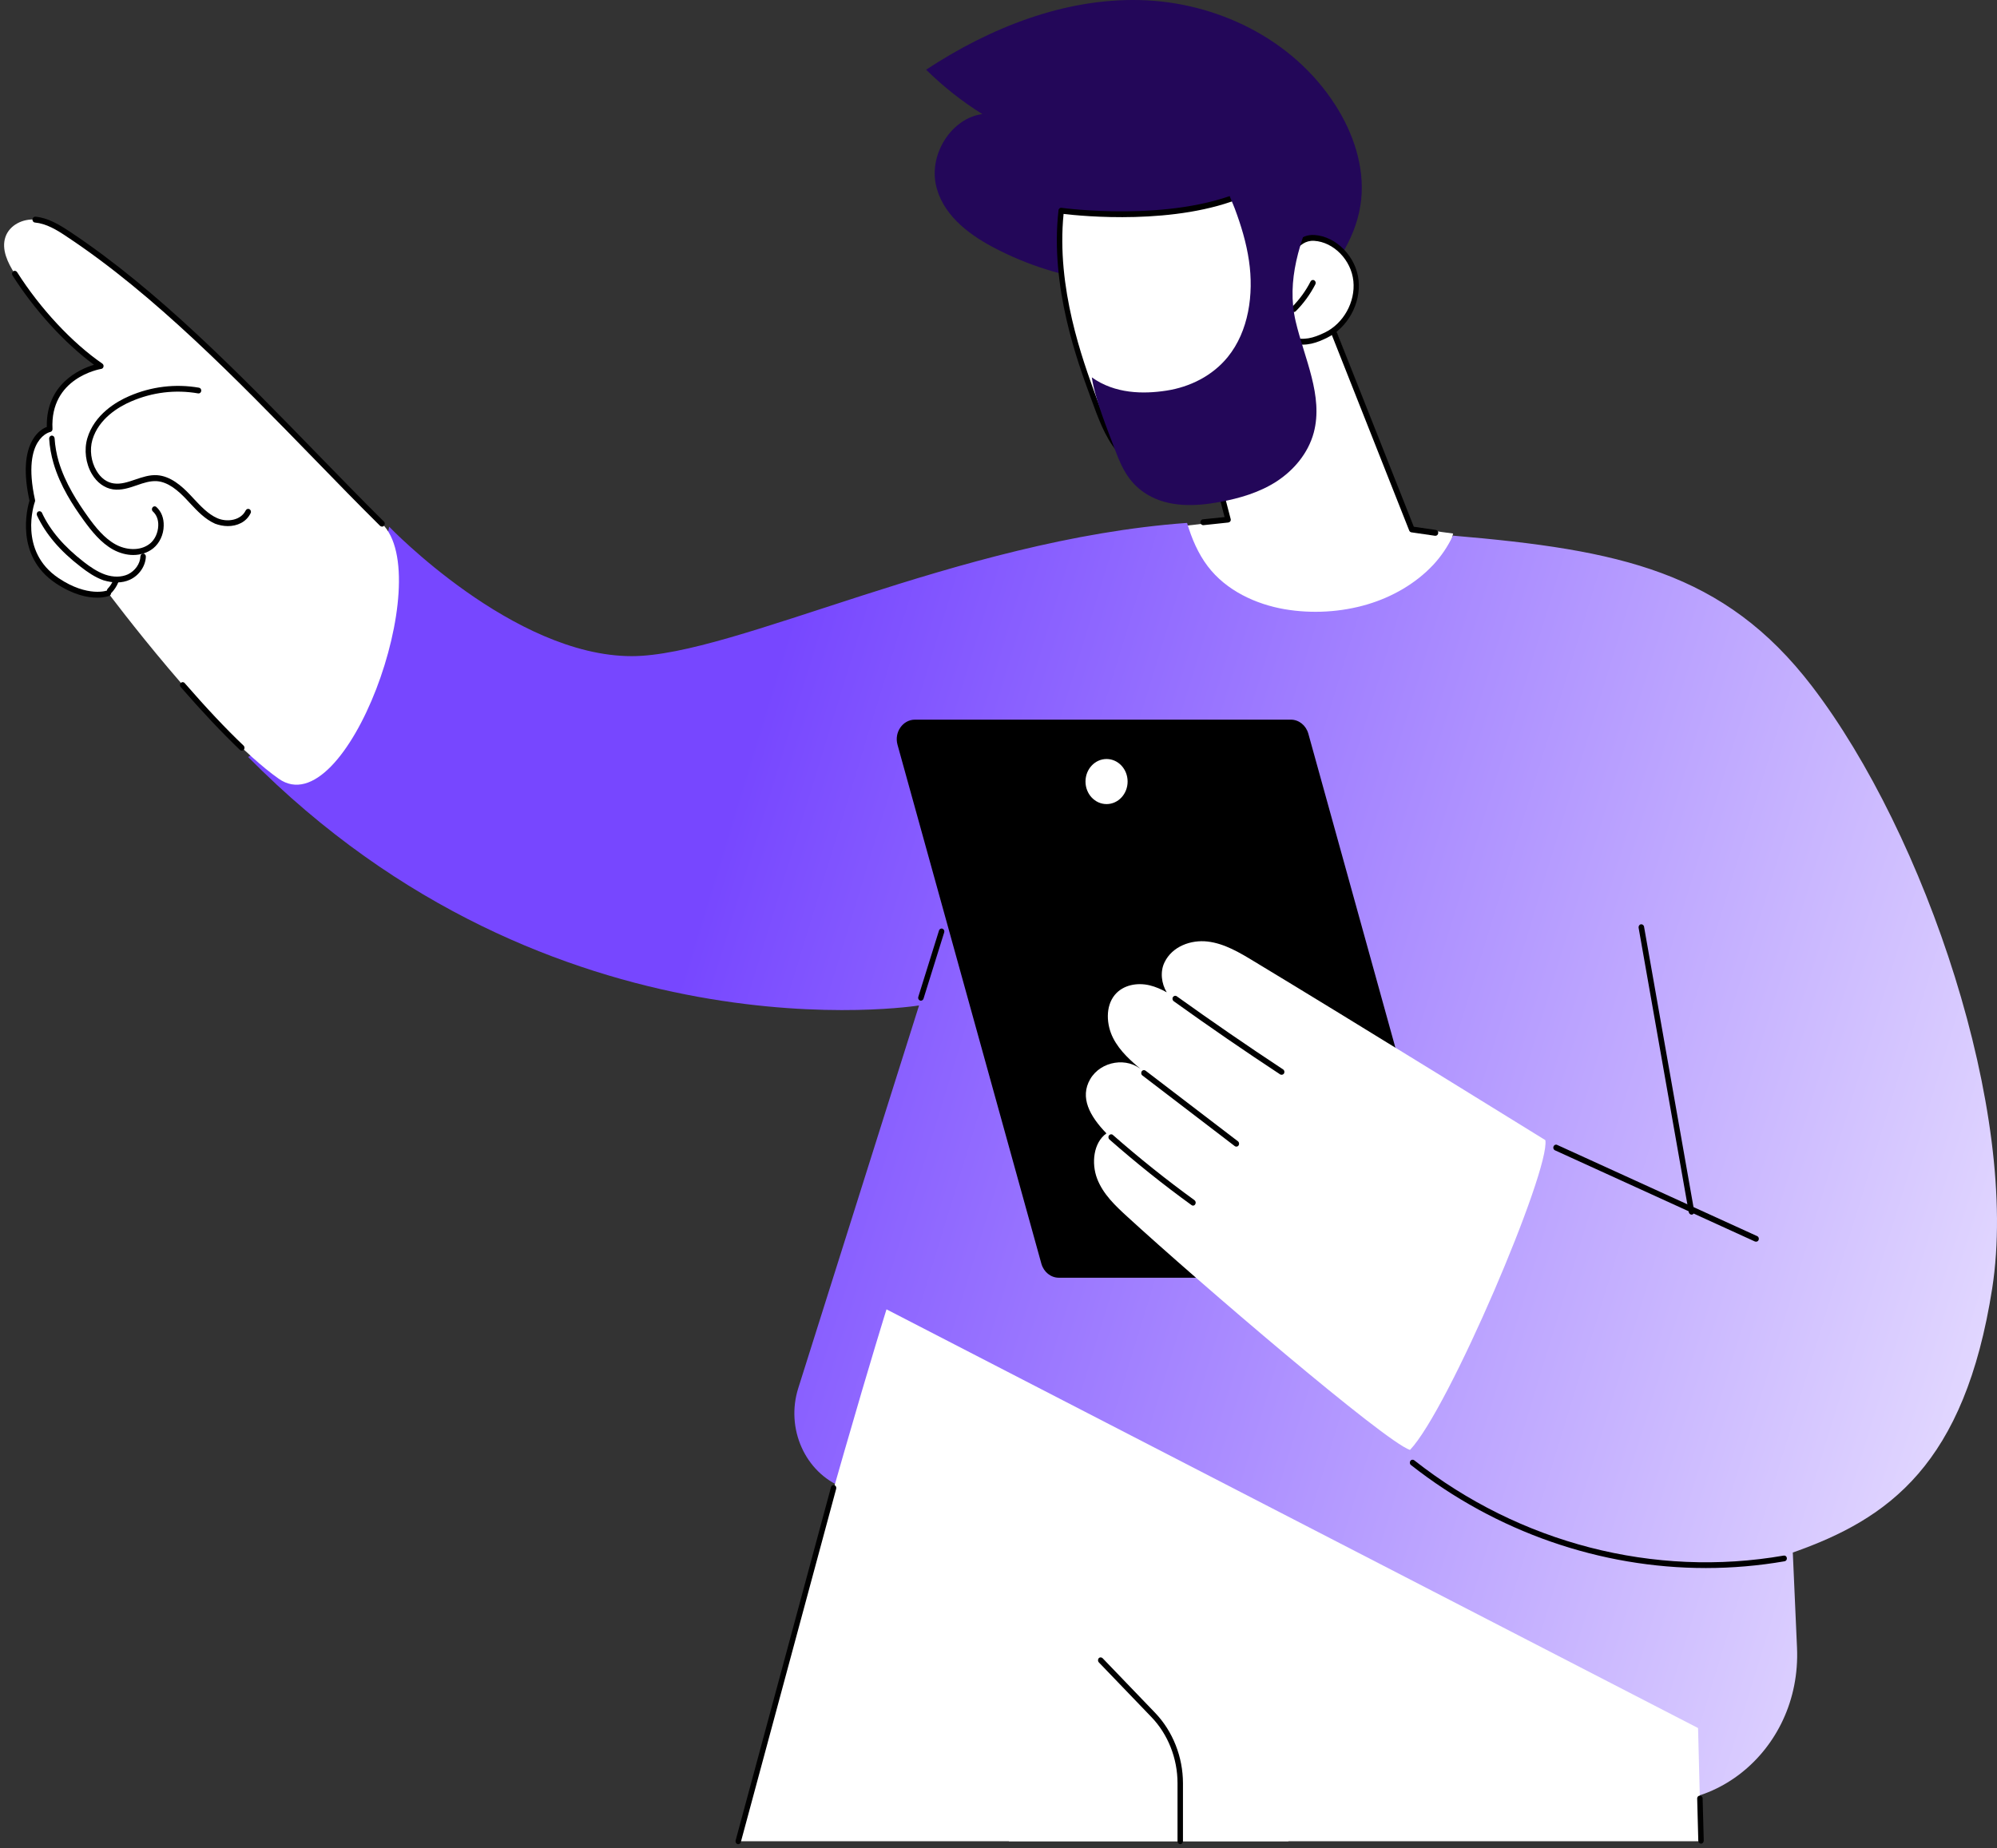
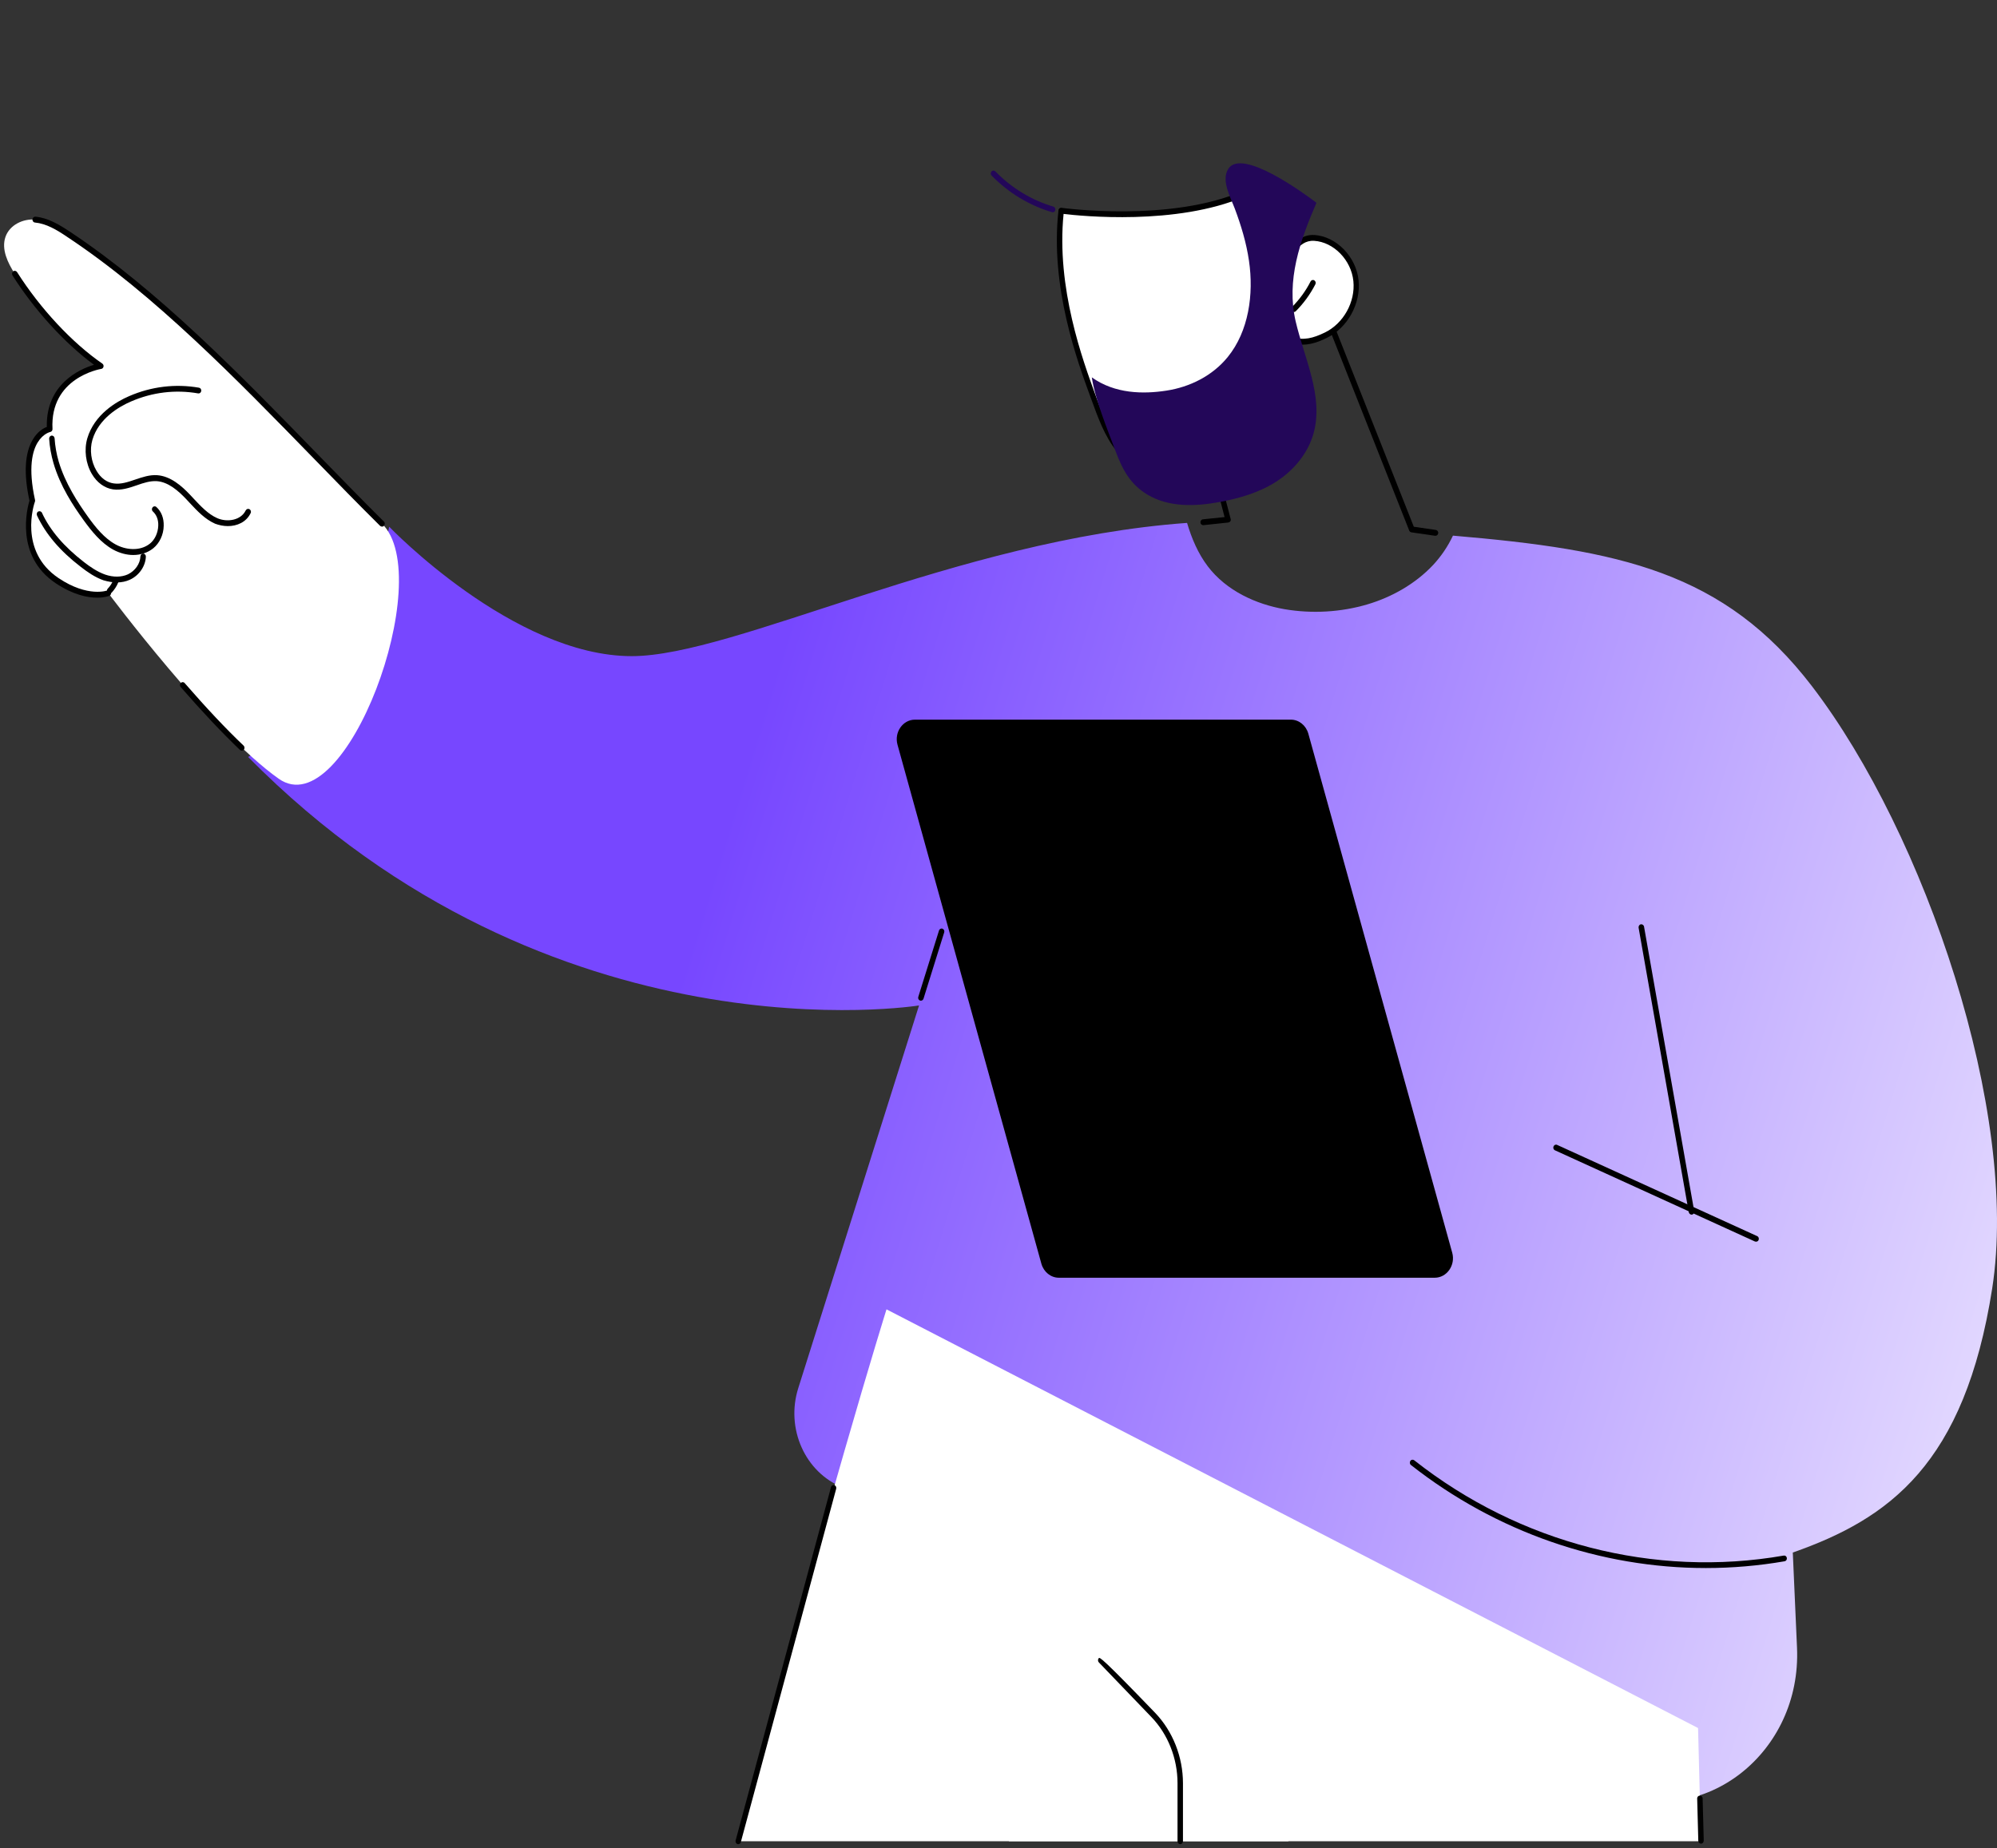
<svg xmlns="http://www.w3.org/2000/svg" width="242" height="224" viewBox="0 0 242 224" fill="none">
  <rect x="0" y="0" width="242" height="224" fill="#333333" stroke="none" />
-   <path d="M120.272 29.928C117.195 28.29 114.074 25.847 113.383 22.248C112.663 18.44 115.44 14.294 119.041 13.829C116.595 12.302 114.314 10.502 112.228 8.446C120.032 3.32 128.992 -0.215 138.147 0.01C147.302 0.235 156.607 4.622 161.799 12.704C163.961 16.062 165.371 20.143 164.951 24.192C164.501 28.45 162.069 32.194 159.188 35.167C155.436 39.039 150.588 41.979 145.396 42.172C141.884 42.301 138.252 40.999 135.625 38.477C134.965 37.834 134.35 37.111 133.854 36.324C133.494 35.745 133.179 34.476 132.684 34.074C132.098 33.608 130.673 33.656 129.937 33.495C128.902 33.271 127.881 32.997 126.861 32.676C124.579 31.969 122.388 31.053 120.272 29.928Z" fill="#230759" />
  <path d="M127.566 25.735C127.716 25.735 127.851 25.639 127.881 25.478C127.926 25.285 127.821 25.093 127.656 25.044C125.03 24.273 122.583 22.795 120.617 20.77C120.482 20.642 120.272 20.642 120.152 20.786C120.032 20.931 120.032 21.156 120.167 21.284C122.223 23.389 124.76 24.916 127.491 25.719C127.506 25.719 127.536 25.735 127.566 25.735Z" fill="#230759" />
-   <path d="M143.865 63.703L148.982 63.109L143.85 44.229C143.85 44.229 143.234 17.3 159.623 34.331L171.269 64.025L176.087 64.668C176.087 64.668 174.136 76.526 160.389 76.493C148.712 76.461 143.67 72.252 143.865 63.703Z" fill="white" />
  <path d="M173.956 64.941C174.121 64.941 174.256 64.812 174.286 64.635C174.316 64.442 174.181 64.266 174.001 64.234L171.329 63.848L160.434 36.308C160.419 36.26 160.389 36.227 160.359 36.195C155.526 31.053 151.579 29.109 148.667 30.395C143.64 32.628 143.565 43.586 143.565 44.052C143.565 44.084 143.565 44.117 143.58 44.149L148.397 62.675L145.771 62.948C145.591 62.964 145.456 63.141 145.471 63.334C145.486 63.527 145.651 63.671 145.831 63.655L148.847 63.334C148.937 63.318 149.028 63.27 149.088 63.189C149.148 63.109 149.163 62.996 149.133 62.9L144.21 44.02C144.225 43.233 144.435 33.062 148.907 31.07C151.549 29.897 155.226 31.776 159.833 36.661L170.774 64.314C170.819 64.426 170.924 64.507 171.029 64.523L173.896 64.941C173.926 64.941 173.941 64.941 173.956 64.941Z" fill="black" />
  <path d="M128.587 25.542C128.587 25.542 141.764 27.406 150.829 23.437C153.47 25.703 155.121 28.466 156.006 31.648C156.006 31.648 156.892 28.675 159.248 28.82C161.799 28.98 164.051 31.31 164.321 34.026C164.591 36.741 163 39.505 160.674 40.63C159.353 41.272 158.077 41.706 156.472 41.192C155.391 44.454 156.712 55.075 143.91 56.826C136.046 57.903 134.455 53.468 132.474 48.069C130.478 42.686 127.596 34.299 128.587 25.542Z" fill="white" />
  <path d="M141.674 57.341C142.364 57.341 143.114 57.293 143.925 57.18C154.656 55.702 155.706 48.166 156.336 43.667C156.441 42.88 156.547 42.173 156.682 41.627C158.332 42.044 159.668 41.498 160.794 40.952C163.3 39.731 164.921 36.806 164.636 33.994C164.351 31.118 161.934 28.644 159.263 28.483C157.552 28.387 156.547 29.753 156.051 30.684C155.061 27.712 153.38 25.189 151.024 23.165C150.934 23.084 150.798 23.068 150.693 23.116C141.824 27.005 128.752 25.205 128.632 25.189C128.542 25.173 128.451 25.205 128.391 25.253C128.316 25.318 128.271 25.398 128.271 25.494C127.221 34.75 130.568 43.828 132.173 48.198L132.203 48.279C133.959 53.115 135.505 57.341 141.674 57.341ZM156.456 40.839C156.321 40.839 156.186 40.936 156.141 41.08C155.931 41.707 155.811 42.559 155.676 43.555C155.076 47.861 154.07 55.075 143.85 56.473C136.286 57.518 134.74 53.324 132.804 48.022L132.774 47.941C131.213 43.683 127.986 34.894 128.887 25.928C130.988 26.185 142.559 27.358 150.783 23.84C153.2 25.96 154.806 28.547 155.706 31.745C155.751 31.89 155.871 32.002 156.021 32.002C156.171 32.002 156.291 31.906 156.336 31.761C156.366 31.648 157.177 29.062 159.248 29.19C161.619 29.335 163.75 31.52 164.005 34.075C164.261 36.597 162.805 39.216 160.539 40.309C159.143 40.984 157.987 41.305 156.562 40.855C156.516 40.839 156.486 40.839 156.456 40.839Z" fill="black" />
  <path d="M156.802 37.818C156.877 37.818 156.967 37.785 157.027 37.721C157.972 36.773 158.768 35.681 159.398 34.46C159.488 34.284 159.428 34.075 159.263 33.978C159.098 33.882 158.903 33.946 158.813 34.123C158.227 35.279 157.462 36.307 156.577 37.207C156.441 37.336 156.441 37.56 156.562 37.705C156.622 37.785 156.712 37.818 156.802 37.818Z" fill="black" />
  <path d="M141.358 47.346C144.18 46.913 146.926 45.563 148.787 43.265C151.309 40.164 151.954 35.681 151.354 31.616C151.039 29.431 150.393 27.31 149.628 25.269C149.148 23.984 147.947 21.879 148.847 20.465C150.468 17.926 157.882 23.325 159.533 24.578C157.522 29.222 155.856 33.978 157.012 38.959C158.062 43.442 160.389 47.989 159.203 52.44C158.528 54.947 156.772 57.003 154.701 58.353C152.614 59.703 150.228 60.394 147.827 60.843C144.87 61.39 141.659 61.518 139.032 59.944C136.931 58.674 136.001 56.891 135.115 54.497C134.215 52.102 132.669 48.294 132.309 45.74C135.115 47.748 138.552 47.78 141.358 47.346Z" fill="#230759" />
  <path d="M111.372 121.869C111.372 121.869 66.949 129.1 30.074 91.758C38.884 86.359 44.286 76.703 47.168 63.848C47.168 63.848 62.191 79.531 76.554 79.531C89.01 79.531 115.95 65.391 143.85 63.382C144.405 65.262 145.185 67.094 146.356 68.636C148.607 71.609 152.224 73.248 155.676 73.843C158.993 74.405 162.49 74.212 165.731 73.248C168.643 72.38 171.495 70.79 173.656 68.492C174.646 67.431 175.457 66.226 176.072 64.925C196.228 66.644 208.925 69.263 219.58 83.178C233.313 101.126 244.749 134.868 241.417 156.174C238.085 177.48 228.93 184.084 217.254 188.181L217.764 199.702C218.335 212.46 206.538 221.699 195.342 217.264L102.097 180.276C97.565 178.476 95.179 173.142 96.74 168.241L111.372 121.869Z" fill="url(#paint0_linear_81_407)" />
  <path d="M111.598 121.291C111.733 121.291 111.868 121.195 111.913 121.05L114.419 113.016C114.479 112.823 114.389 112.63 114.209 112.566C114.044 112.502 113.849 112.598 113.789 112.791L111.282 120.825C111.222 121.018 111.312 121.211 111.493 121.275C111.523 121.291 111.553 121.291 111.598 121.291Z" fill="black" />
  <path d="M46.298 63.479C33.931 51.38 22.57 37.85 8.327 28.403C7.067 27.567 5.746 26.748 4.275 26.619C2.804 26.491 1.169 27.246 0.658 28.724C0.148 30.234 0.943 31.857 1.784 33.175C4.41 37.336 8.252 41.626 12.199 44.358C12.199 44.358 5.686 45.434 6.016 52.006C6.016 52.006 2.174 52.745 3.915 60.683C3.915 60.683 1.739 66.901 6.932 70.388C10.669 72.894 13.13 71.898 13.13 71.898C13.13 71.898 25.632 88.641 33.781 94.393C41.915 100.129 52.961 70.002 46.298 63.479Z" fill="white" />
  <path d="M29.309 90.987C29.399 90.987 29.489 90.955 29.549 90.874C29.669 90.73 29.654 90.505 29.519 90.376C27.403 88.368 25.001 85.813 22.375 82.792C22.255 82.648 22.045 82.648 21.91 82.776C21.775 82.905 21.775 83.13 21.895 83.274C24.536 86.311 26.952 88.866 29.084 90.906C29.143 90.955 29.233 90.987 29.309 90.987Z" fill="black" />
  <path d="M11.779 72.445C12.68 72.445 13.19 72.236 13.25 72.22C13.415 72.156 13.505 71.947 13.445 71.77C13.385 71.593 13.19 71.497 13.025 71.561C13.01 71.577 10.653 72.445 7.112 70.083C2.204 66.805 4.14 61.053 4.23 60.812C4.26 60.748 4.26 60.667 4.245 60.603C3.375 56.666 3.945 54.626 4.575 53.614C5.236 52.537 6.076 52.36 6.091 52.36C6.256 52.328 6.376 52.167 6.361 51.991C6.046 45.821 12.019 44.76 12.274 44.712C12.409 44.696 12.514 44.583 12.544 44.439C12.575 44.294 12.514 44.15 12.395 44.069C8.717 41.531 4.86 37.385 2.069 32.982C1.964 32.822 1.754 32.773 1.604 32.886C1.454 32.998 1.409 33.223 1.514 33.384C4.185 37.594 7.832 41.595 11.389 44.214C9.648 44.744 5.566 46.544 5.671 51.75C5.281 51.894 4.575 52.28 4.005 53.228C2.999 54.867 2.849 57.373 3.57 60.683C3.315 61.535 1.769 67.368 6.751 70.694C8.898 72.124 10.639 72.445 11.779 72.445Z" fill="black" />
  <path d="M46.298 63.832C46.388 63.832 46.478 63.8 46.538 63.719C46.658 63.575 46.658 63.35 46.523 63.221C43.926 60.651 41.345 57.983 38.599 55.171C29.023 45.322 19.118 35.151 8.492 28.097C7.202 27.245 5.821 26.394 4.29 26.265C4.11 26.249 3.945 26.394 3.93 26.587C3.915 26.78 4.05 26.956 4.23 26.972C5.611 27.101 6.872 27.856 8.132 28.708C18.698 35.713 28.573 45.868 38.133 55.686C40.865 58.497 43.461 61.165 46.057 63.736C46.133 63.8 46.222 63.832 46.298 63.832Z" fill="black" />
  <path d="M16.146 67.271C17.047 67.271 17.902 66.998 18.578 66.452C19.328 65.841 19.823 64.813 19.838 63.736C19.868 62.804 19.553 62.001 18.953 61.455C18.818 61.326 18.608 61.342 18.488 61.503C18.368 61.647 18.383 61.872 18.533 62.001C18.968 62.403 19.208 62.997 19.178 63.72C19.148 64.572 18.773 65.407 18.172 65.889C16.942 66.869 15.186 66.644 14 65.986C12.65 65.246 11.584 63.929 10.653 62.627C9.423 60.908 7.907 58.594 7.112 55.943C6.841 55.011 6.676 54.063 6.616 53.131C6.601 52.939 6.451 52.794 6.271 52.794C6.091 52.81 5.956 52.971 5.956 53.163C6.016 54.144 6.196 55.156 6.481 56.136C7.292 58.916 8.853 61.278 10.128 63.045C11.119 64.411 12.229 65.793 13.7 66.612C14.496 67.046 15.351 67.271 16.146 67.271Z" fill="black" />
  <path d="M27.613 63.768C28.738 63.768 29.849 63.286 30.374 62.193C30.464 62.017 30.389 61.808 30.224 61.711C30.059 61.631 29.864 61.695 29.774 61.872C29.188 63.077 27.523 63.334 26.322 62.804C25.226 62.322 24.326 61.358 23.47 60.442C23.32 60.281 23.17 60.121 23.02 59.96C22.03 58.916 20.679 57.711 19.043 57.598C18.128 57.534 17.242 57.839 16.387 58.128C15.486 58.434 14.646 58.723 13.775 58.594C12.95 58.482 12.199 57.935 11.689 57.052C11.029 55.943 10.849 54.513 11.194 53.324C11.959 50.705 14.451 49.275 15.876 48.664C18.458 47.54 21.264 47.202 24.011 47.684C24.191 47.716 24.356 47.588 24.386 47.395C24.416 47.202 24.296 47.025 24.116 46.993C21.249 46.495 18.323 46.849 15.636 48.022C14.105 48.68 11.434 50.239 10.579 53.131C10.173 54.529 10.383 56.184 11.134 57.453C11.749 58.498 12.665 59.157 13.685 59.317C14.691 59.462 15.651 59.141 16.582 58.819C17.407 58.53 18.188 58.273 18.998 58.321C20.409 58.417 21.639 59.526 22.54 60.474C22.69 60.635 22.84 60.795 22.99 60.956C23.906 61.936 24.836 62.932 26.067 63.479C26.547 63.656 27.072 63.768 27.613 63.768Z" fill="black" />
  <path d="M14.165 70.596C14.736 70.596 15.276 70.484 15.756 70.259C16.867 69.745 17.632 68.62 17.677 67.463C17.677 67.27 17.542 67.11 17.362 67.094C17.182 67.077 17.032 67.238 17.017 67.431C16.987 68.331 16.372 69.198 15.501 69.616C14.721 69.97 13.745 69.986 12.755 69.648C11.794 69.311 10.909 68.7 10.188 68.138C7.757 66.258 6.076 64.298 5.086 62.161C5.011 61.984 4.8 61.92 4.635 62C4.47 62.08 4.41 62.305 4.485 62.482C5.536 64.731 7.262 66.772 9.798 68.716C10.564 69.311 11.494 69.97 12.545 70.339C13.1 70.5 13.64 70.596 14.165 70.596Z" fill="black" />
  <path d="M13.28 71.946C13.37 71.946 13.445 71.914 13.52 71.85C13.865 71.48 14.15 71.046 14.345 70.564C14.421 70.388 14.345 70.179 14.18 70.099C14.015 70.018 13.82 70.099 13.745 70.275C13.58 70.677 13.355 71.046 13.055 71.352C12.92 71.496 12.92 71.721 13.055 71.85C13.115 71.914 13.19 71.946 13.28 71.946Z" fill="black" />
  <path d="M128.317 154.873H173.866C175.337 154.873 176.402 153.347 175.982 151.836L158.543 88.915C158.258 87.918 157.402 87.228 156.427 87.228H110.877C109.406 87.228 108.341 88.754 108.761 90.264L126.2 153.186C126.486 154.182 127.341 154.873 128.317 154.873Z" fill="black" />
-   <path d="M134.095 97.463C132.685 97.463 131.543 96.24 131.543 94.731C131.543 93.222 132.685 91.999 134.095 91.999C135.504 91.999 136.646 93.222 136.646 94.731C136.646 96.24 135.504 97.463 134.095 97.463Z" fill="white" />
-   <path d="M134.08 137.375C132.053 135.286 130.823 133.02 132.113 130.803C133.404 128.586 136.646 128.071 138.477 129.791C137.111 128.65 135.715 127.445 134.89 125.822C134.065 124.199 133.944 121.998 135.085 120.6C136.091 119.379 137.802 119.073 139.302 119.427C140.038 119.604 140.728 119.909 141.388 120.278C140.743 119.234 140.563 117.772 141.118 116.647C142.049 114.703 144.33 113.883 146.356 114.124C148.382 114.366 150.213 115.458 151.984 116.535C163.84 123.685 187.268 138.194 187.268 138.194C187.883 141.809 175.532 170.876 170.864 175.745C167.848 174.764 145.185 155.338 136.601 147.465C135.16 146.148 133.674 144.75 132.954 142.87C132.234 140.99 132.504 138.499 134.08 137.375Z" fill="white" />
  <path d="M155.316 130.272C155.421 130.272 155.541 130.208 155.601 130.112C155.691 129.951 155.646 129.726 155.496 129.629C151.159 126.769 146.821 123.781 142.604 120.76C142.454 120.648 142.244 120.696 142.139 120.856C142.034 121.017 142.079 121.242 142.229 121.355C146.461 124.391 150.798 127.38 155.151 130.24C155.196 130.256 155.256 130.272 155.316 130.272Z" fill="black" />
  <path d="M149.823 138.981C149.928 138.981 150.033 138.933 150.093 138.837C150.198 138.676 150.168 138.451 150.018 138.339L138.822 129.775C138.672 129.662 138.462 129.694 138.357 129.855C138.252 130.016 138.282 130.241 138.432 130.353L149.628 138.917C149.688 138.965 149.748 138.981 149.823 138.981Z" fill="black" />
  <path d="M144.57 146.132C144.675 146.132 144.78 146.083 144.84 145.971C144.945 145.81 144.9 145.585 144.75 145.473C141.358 143.014 138.027 140.347 134.86 137.567C134.725 137.439 134.515 137.471 134.395 137.616C134.275 137.76 134.305 137.985 134.44 138.114C137.621 140.909 140.968 143.593 144.39 146.067C144.45 146.115 144.51 146.132 144.57 146.132Z" fill="black" />
  <path d="M206.718 190.061C209.9 190.061 213.097 189.788 216.264 189.241C216.444 189.209 216.564 189.033 216.534 188.84C216.504 188.647 216.339 188.518 216.158 188.551C200.49 191.282 184.161 187.072 171.375 176.998C171.224 176.885 171.014 176.917 170.909 177.078C170.804 177.239 170.834 177.464 170.984 177.576C181.325 185.707 193.962 190.061 206.718 190.061Z" fill="black" />
  <path d="M212.812 150.502C212.947 150.502 213.067 150.421 213.112 150.293C213.187 150.116 213.112 149.907 212.932 149.827L188.694 138.772C188.529 138.692 188.333 138.772 188.258 138.965C188.183 139.142 188.258 139.351 188.439 139.431L212.677 150.486C212.737 150.486 212.767 150.502 212.812 150.502Z" fill="black" />
  <path d="M204.977 147.224C204.992 147.224 205.022 147.224 205.037 147.224C205.218 147.192 205.338 146.999 205.308 146.806L199.229 112.325C199.199 112.132 199.019 112.004 198.839 112.036C198.659 112.068 198.539 112.261 198.569 112.453L204.647 146.935C204.692 147.096 204.827 147.224 204.977 147.224Z" fill="black" />
  <path d="M156.126 223.177L158.348 209.455L107.425 158.712C107.425 158.712 99.816 183.055 89.446 223.177H156.126Z" fill="white" />
  <path d="M122.268 223.177H206.118C205.908 214.436 205.773 209.455 205.773 209.455L107.44 158.712L111.372 192.873L122.268 223.177Z" fill="white" />
-   <path d="M143.024 223.53C143.204 223.53 143.354 223.369 143.354 223.176V216.155C143.354 212.957 142.124 209.856 139.993 207.623L133.614 200.987C133.479 200.858 133.269 200.858 133.149 200.987C133.029 201.131 133.029 201.356 133.149 201.485L139.527 208.121C141.539 210.209 142.694 213.134 142.694 216.139V223.16C142.694 223.385 142.844 223.53 143.024 223.53Z" fill="black" />
+   <path d="M143.024 223.53C143.204 223.53 143.354 223.369 143.354 223.176V216.155C143.354 212.957 142.124 209.856 139.993 207.623C133.479 200.858 133.269 200.858 133.149 200.987C133.029 201.131 133.029 201.356 133.149 201.485L139.527 208.121C141.539 210.209 142.694 213.134 142.694 216.139V223.16C142.694 223.385 142.844 223.53 143.024 223.53Z" fill="black" />
  <path d="M89.461 223.53C89.611 223.53 89.731 223.433 89.776 223.273L101.332 180.452C101.377 180.259 101.287 180.066 101.107 180.018C100.927 179.97 100.747 180.066 100.702 180.259L89.145 223.08C89.1 223.273 89.191 223.466 89.371 223.514C89.386 223.53 89.431 223.53 89.461 223.53Z" fill="black" />
  <path d="M206.133 223.466C206.328 223.466 206.463 223.305 206.463 223.096L206.328 217.986C206.328 217.794 206.163 217.633 205.983 217.649C205.803 217.649 205.653 217.81 205.668 218.019L205.803 223.128C205.803 223.321 205.953 223.466 206.133 223.466Z" fill="black" />
  <defs>
    <linearGradient id="paint0_linear_81_407" x1="285.532" y1="173.988" x2="81.639" y2="111.538" gradientUnits="userSpaceOnUse">
      <stop stop-color="white" />
      <stop offset="0.987" stop-color="#7747FF" />
    </linearGradient>
  </defs>
</svg>